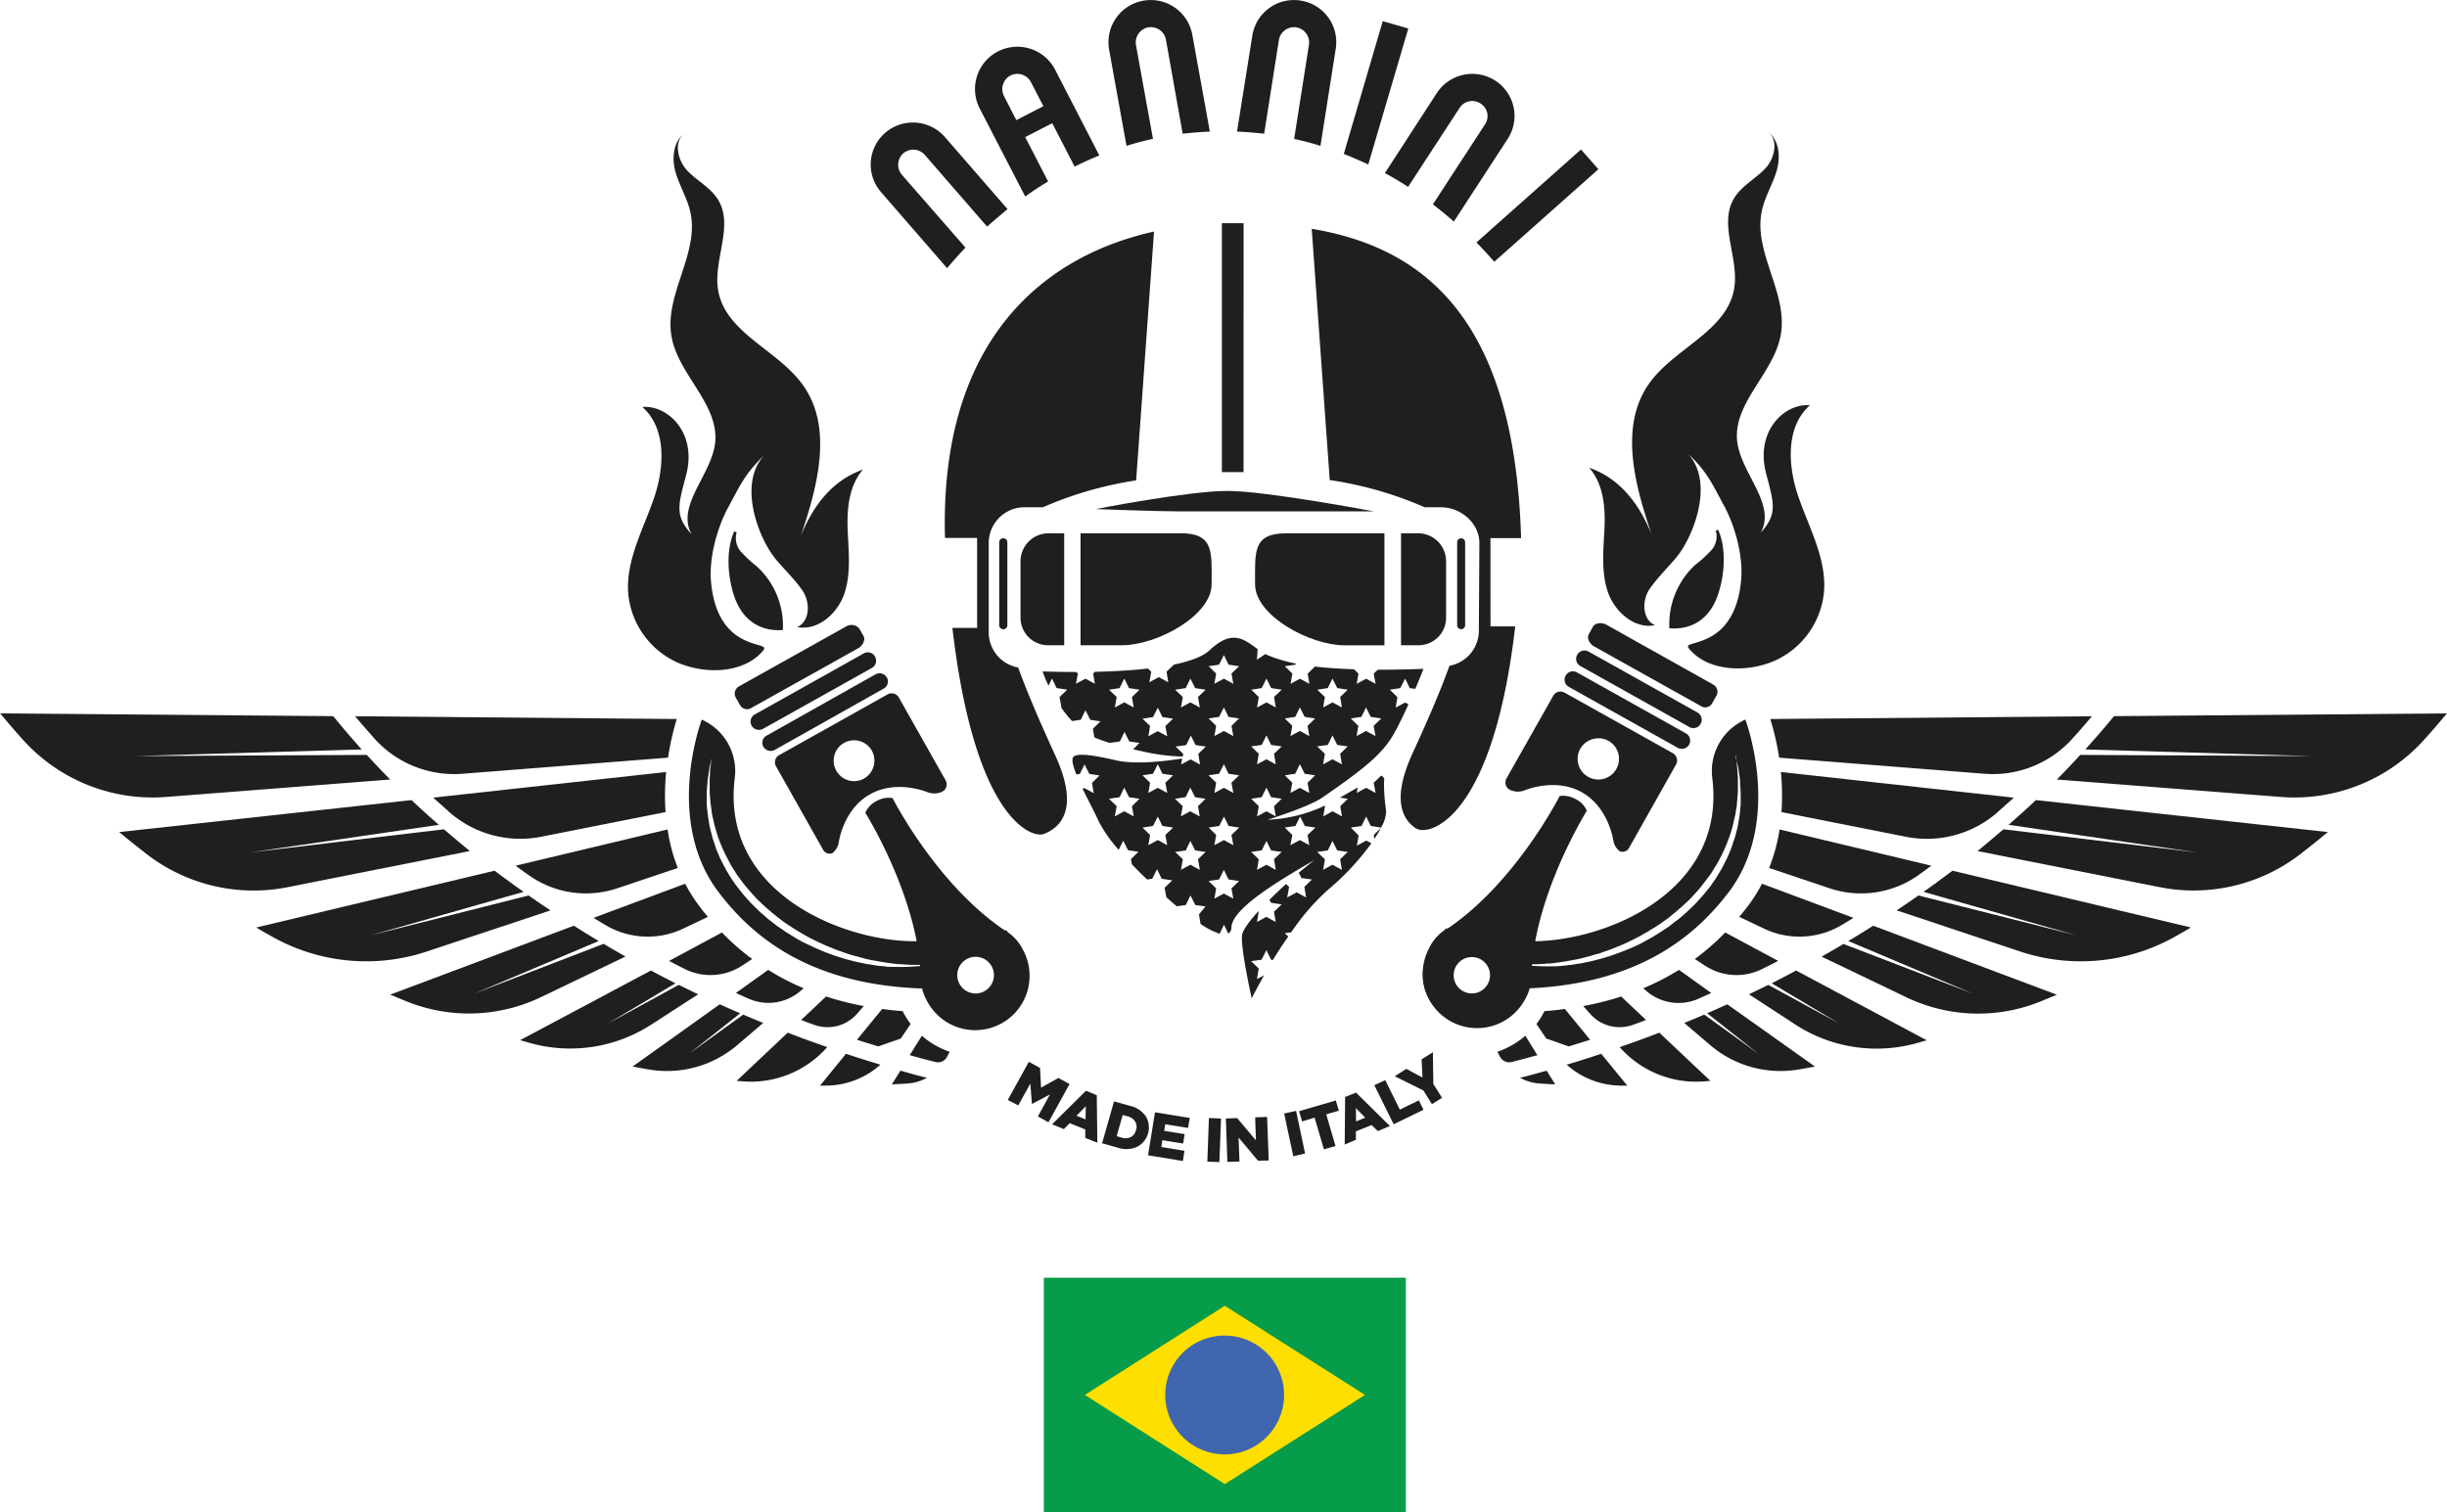
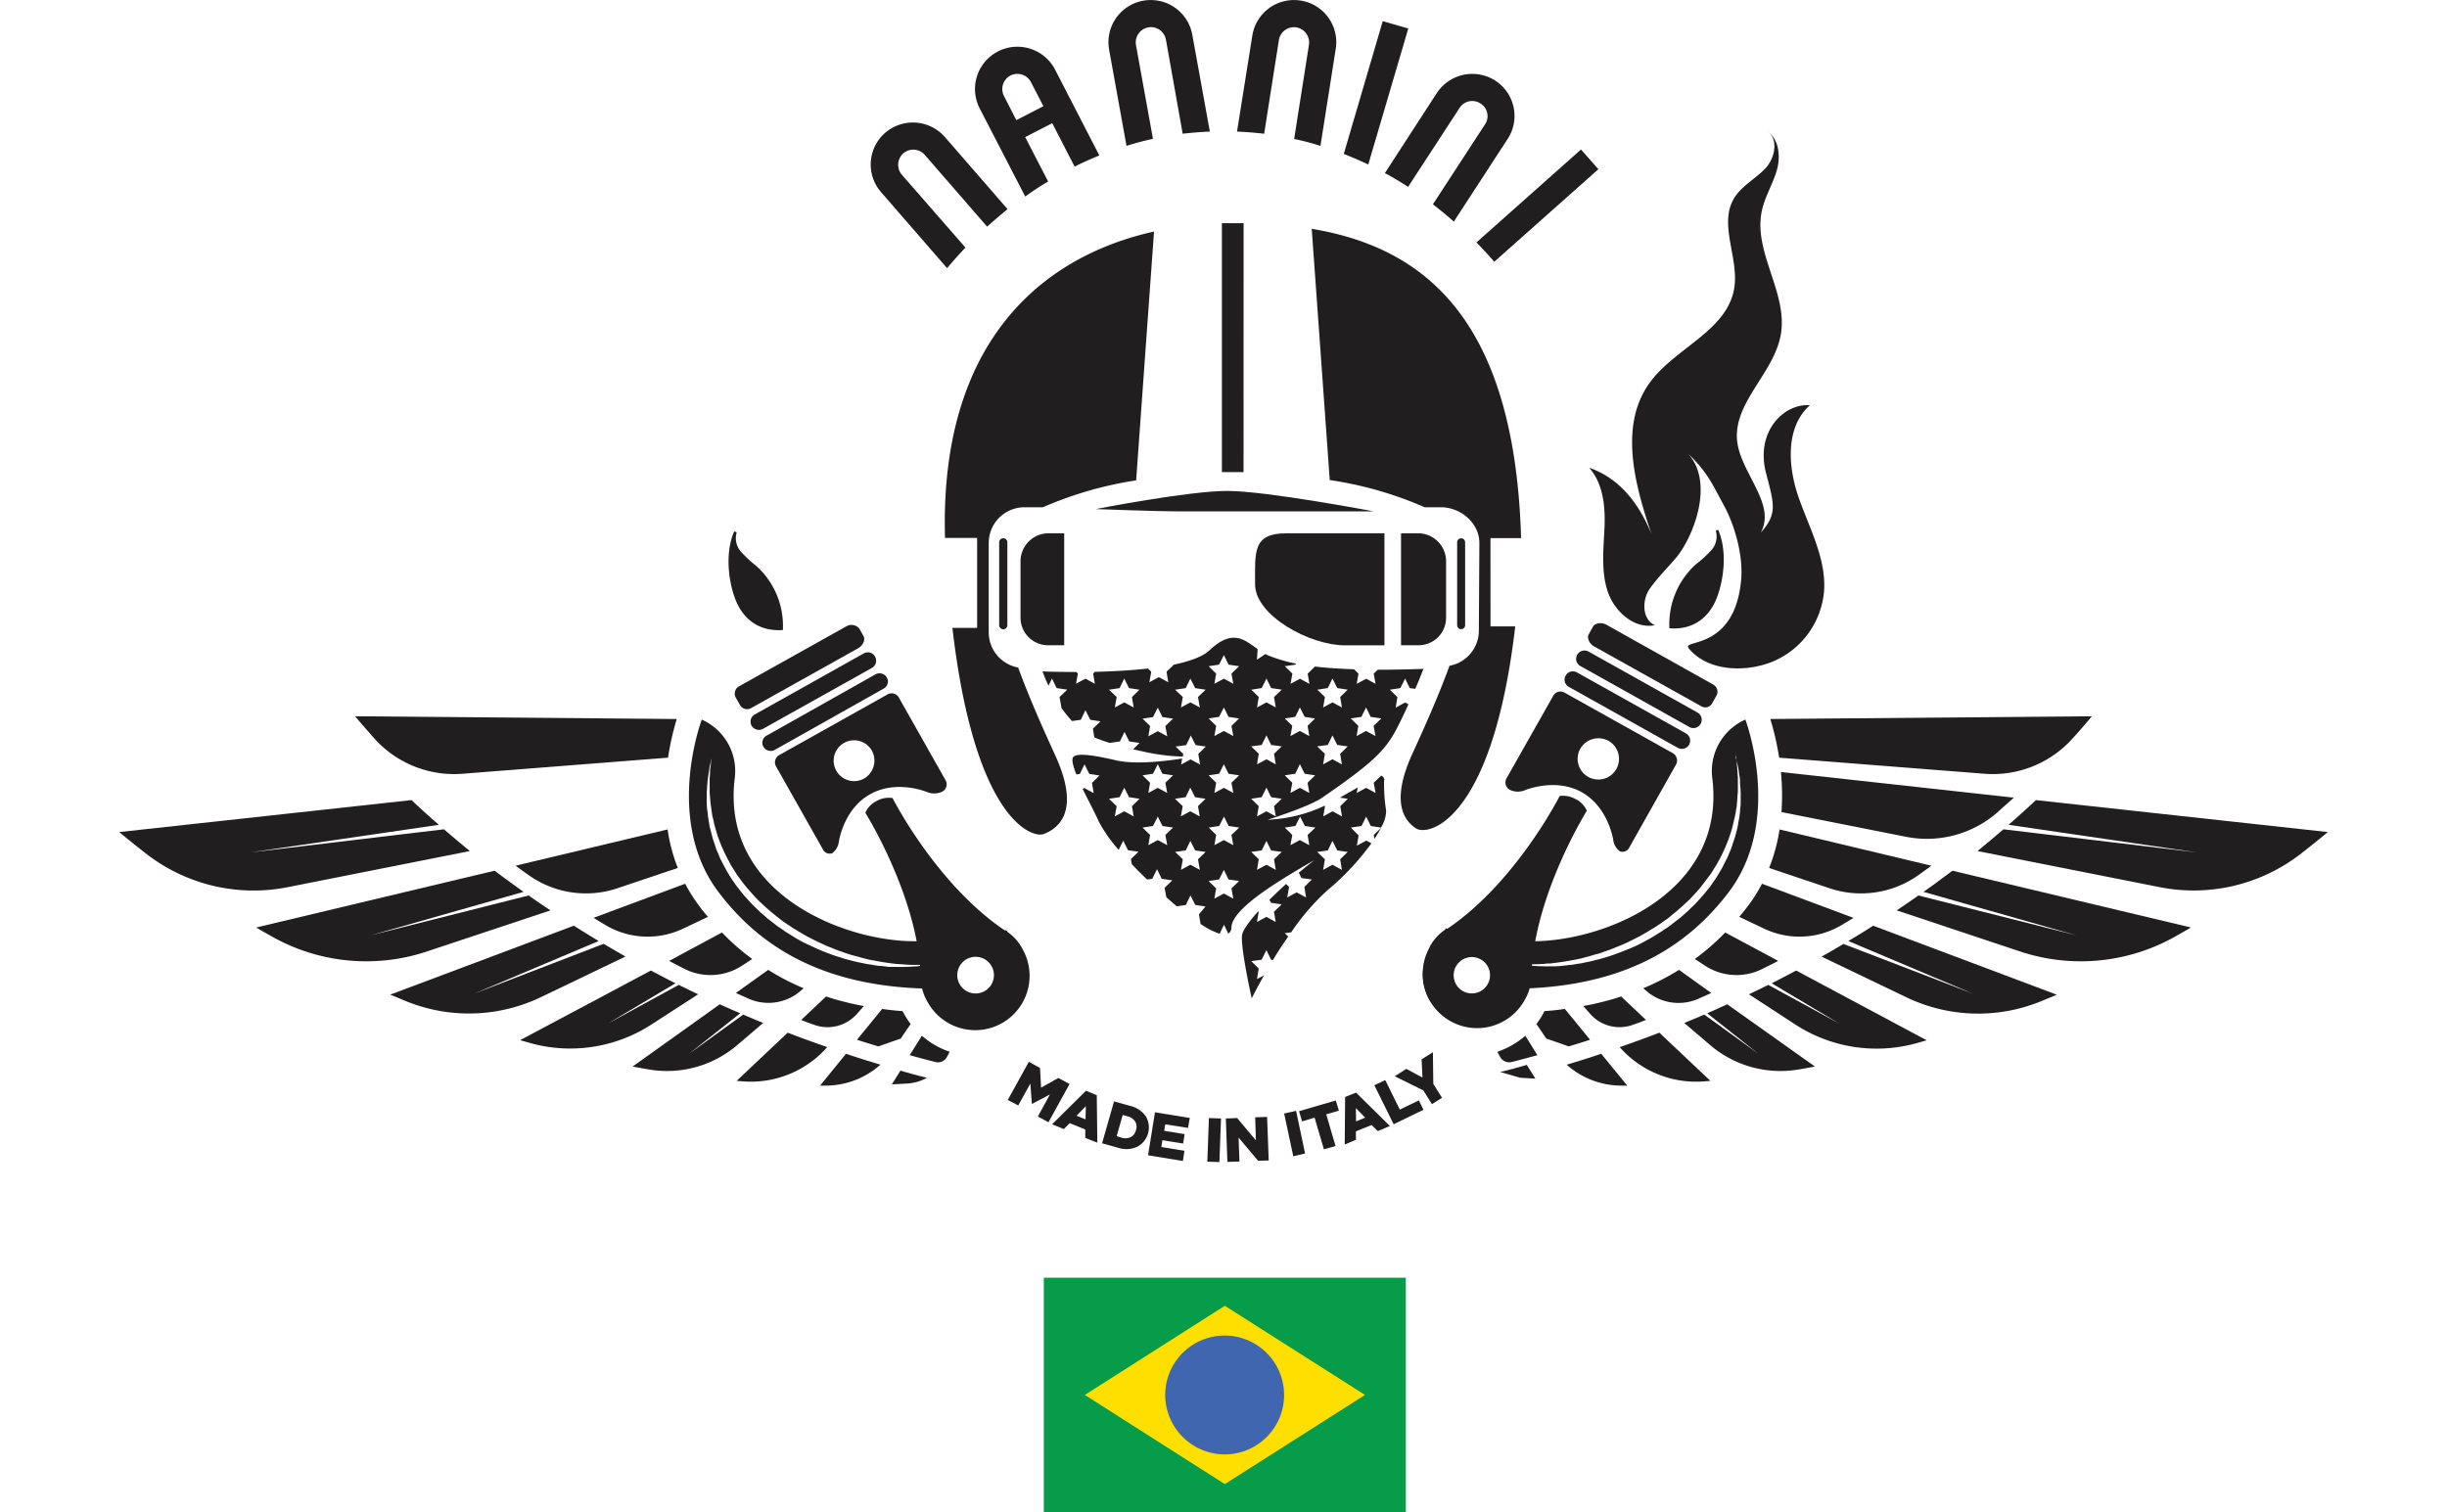
<svg xmlns="http://www.w3.org/2000/svg" id="ada41232-0d8e-4001-8c0b-77433882a920" data-name="Layer 1" viewBox="0 0 479.17 296.19">
  <defs>
    <style>.b44d2652-3863-42bf-aeec-17a50b9bc1e5,.b74daed4-5f4f-4fe7-830d-2c8529cdd6ea{fill:#211e1f;}.a42c42df-fcd7-4f63-87aa-fa16529878f9,.b44d2652-3863-42bf-aeec-17a50b9bc1e5,.e71d5c08-1dd5-4597-923d-1a4fbef3da97{fill-rule:evenodd;}.bf52c7d7-b26a-41bf-82ab-8310022e8379{fill:#079c49;}.e71d5c08-1dd5-4597-923d-1a4fbef3da97{fill:#fedf00;}.a42c42df-fcd7-4f63-87aa-fa16529878f9{fill:#4066b0;}</style>
  </defs>
  <title>Nannini_LogoDhell</title>
  <path class="b74daed4-5f4f-4fe7-830d-2c8529cdd6ea" d="M287.51,369.16c-.43.77.23,1.9,1,2.33l21,11.73a1.54,1.54,0,0,0,2.16-.54l.85-1.5a1.6,1.6,0,0,0-.62-2.18l-21-11.77c-.8-.42-2.14-.34-2.56.43Z" transform="translate(23.59 -244.92)" />
  <path class="b74daed4-5f4f-4fe7-830d-2c8529cdd6ea" d="M285.26,373.16a1.6,1.6,0,0,0,.63,2.21l21.32,11.93a1.61,1.61,0,0,0,2.22-.62h0a1.63,1.63,0,0,0-.62-2.21l-21.33-11.94a1.63,1.63,0,0,0-2.22.63Z" transform="translate(23.59 -244.92)" />
  <path class="b74daed4-5f4f-4fe7-830d-2c8529cdd6ea" d="M283,377.24a1.6,1.6,0,0,0,.62,2.21l21.33,11.93a1.64,1.64,0,0,0,2.22-.62h0a1.62,1.62,0,0,0-.63-2.21l-21.32-11.93a1.61,1.61,0,0,0-2.22.62Z" transform="translate(23.59 -244.92)" />
  <path class="b74daed4-5f4f-4fe7-830d-2c8529cdd6ea" d="M282.76,380.56a1.62,1.62,0,0,0-2.19.62l-9.17,16.21a1.63,1.63,0,0,0,.62,2.19,3.6,3.6,0,0,0,2.91.14s6-2.58,11.24.37,6.15,9.38,6.15,9.38a3.33,3.33,0,0,0,1.28,2.18,1.48,1.48,0,0,0,1.88-.79l9.14-16.22a1.66,1.66,0,0,0-.63-2.21Zm3.1,11h0a4.11,4.11,0,0,1,5.55-1.53,4.05,4.05,0,1,1-5.55,1.53Z" transform="translate(23.59 -244.92)" />
  <path class="b74daed4-5f4f-4fe7-830d-2c8529cdd6ea" d="M256.37,430.42a10.64,10.64,0,1,0,18.56,10.43,9.7,9.7,0,0,0,1.36-4.25v0c.15-15.77,10.85-32.89,10.85-32.89a4.43,4.43,0,0,0-2.16-2.26,4.94,4.94,0,0,0-3.16-.63S273.36,417.58,260,426.7l-.2.09c-.2.14,0-.37-.51.28l0,0a9.26,9.26,0,0,0-2.93,3.32Zm3.3,2h0a6.79,6.79,0,1,1,2.59,9.24,6.82,6.82,0,0,1-2.59-9.24Z" transform="translate(23.59 -244.92)" />
  <path class="b74daed4-5f4f-4fe7-830d-2c8529cdd6ea" d="M307.1,371.91c3.75,4.56,11.27,4.79,16.71,2.47a16.47,16.47,0,0,0,9.79-13.72c.43-6.38-2.9-12.33-5-18.37s-2.59-13.72,2.22-18c-4.92-.42-10.76,5-8.57,13.36,1.57,6,2.25,7.9-1.05,11.59,3.07-5.58-3.84-11.54-4.61-17.83-.89-7.63,7.26-13.41,8.54-21,1.42-8.16-5.5-16.18-3.7-24.26.59-2.75,2.16-5.22,2.93-7.94s.4-6.15-2-7.65c2.39,1.44,1.68,5.27-.23,7.31s-4.61,3.4-6.09,5.78c-3.22,5.16,1,11.88-.06,17.86-1.45,8.28-11.67,11.6-16.57,18.43-6,8.36-2.9,19.87.4,29.59-2.31-5.61-5.95-10.83-12.21-13,2.76,3.12,3.19,7.63,3,11.79s-.68,8.42.6,12.36,5.18,7.49,9.28,6.69c-2.56-1.13-2.59-5-.94-7.26s3.19-3.74,5-5.86c3.42-4,7.66-14.71,2.45-20.44,3.79,3.57,4.76,6,7.06,10.23,1.91,3.49,3.79,9.53,3.3,14.57-1.31,13.81-11.72,11.48-10.27,13.24Z" transform="translate(23.59 -244.92)" />
  <path class="b74daed4-5f4f-4fe7-830d-2c8529cdd6ea" d="M312.85,348.67c1.68,3.74,1.28,9-.09,12.89-1.68,4.77-5.26,6.75-9.45,6.41a15.8,15.8,0,0,1,5.15-12.5,23,23,0,0,0,3.05-2.78,4,4,0,0,0,.88-3.83Z" transform="translate(23.59 -244.92)" />
  <path class="b74daed4-5f4f-4fe7-830d-2c8529cdd6ea" d="M145.51,369.5c.43.79-.22,1.9-1,2.35l-21,11.74a1.58,1.58,0,0,1-2.17-.54l-.85-1.5a1.64,1.64,0,0,1,.63-2.21l21-11.74a2,2,0,0,1,2.56.43Z" transform="translate(23.59 -244.92)" />
  <path class="b74daed4-5f4f-4fe7-830d-2c8529cdd6ea" d="M147.76,373.53a1.61,1.61,0,0,1-.62,2.21l-21.33,11.93a1.67,1.67,0,0,1-2.22-.62h0a1.62,1.62,0,0,1,.63-2.21l21.32-11.94a1.62,1.62,0,0,1,2.22.6Z" transform="translate(23.59 -244.92)" />
  <path class="b74daed4-5f4f-4fe7-830d-2c8529cdd6ea" d="M150.07,377.61a1.57,1.57,0,0,1-.63,2.18l-21.32,12a1.66,1.66,0,0,1-2.22-.62v0a1.58,1.58,0,0,1,.63-2.18l21.32-12a1.65,1.65,0,0,1,2.22.62Z" transform="translate(23.59 -244.92)" />
  <path class="b74daed4-5f4f-4fe7-830d-2c8529cdd6ea" d="M129,392.8a1.62,1.62,0,0,0-.63,2.21l9.14,16.19a1.48,1.48,0,0,0,1.88.82,3.41,3.41,0,0,0,1.28-2.21s.86-6.41,6.15-9.35,11.25-.37,11.25-.37a3.67,3.67,0,0,0,2.9-.15,1.62,1.62,0,0,0,.6-2.21l-9.14-16.18a1.61,1.61,0,0,0-2.22-.63Zm16.57,4.62h0a4,4,0,1,1,1.56-5.5,4.06,4.06,0,0,1-1.56,5.5Z" transform="translate(23.59 -244.92)" />
  <path class="b74daed4-5f4f-4fe7-830d-2c8529cdd6ea" d="M173.73,427.44h0c-.48-.65-.34-.17-.51-.28s-.11-.06-.2-.12c-13.38-9.1-21.83-25.82-21.83-25.82a4.79,4.79,0,0,0-3.16.6,4.56,4.56,0,0,0-2.17,2.29S156.59,421.2,156.73,437h0a9.73,9.73,0,0,0,1.37,4.25,10.64,10.64,0,1,0,18.56-10.43,9.14,9.14,0,0,0-2.93-3.35Zm-3,14.54h0a6.77,6.77,0,1,1,2.6-9.21,6.78,6.78,0,0,1-2.6,9.21Z" transform="translate(23.59 -244.92)" />
-   <path class="b74daed4-5f4f-4fe7-830d-2c8529cdd6ea" d="M125.93,372.25c-3.76,4.59-11.28,4.79-16.71,2.49A16.43,16.43,0,0,1,99.42,361c-.42-6.38,2.91-12.34,5-18.37s2.59-13.72-2.22-18c4.93-.42,10.76,5,8.57,13.33-1.59,6-2.25,7.93,1.06,11.59-3.08-5.56,3.84-11.51,4.61-17.83.88-7.6-7.26-13.41-8.54-20.95-1.43-8.16,5.49-16.18,3.7-24.29-.6-2.75-2.17-5.22-2.93-7.94s-.4-6.12,2-7.62c-2.39,1.41-1.68,5.24.23,7.31s4.61,3.37,6.09,5.75c3.22,5.16-1,11.91.06,17.86,1.45,8.31,11.67,11.6,16.56,18.46,6,8.33,2.91,19.84-.39,29.59,2.3-5.64,5.95-10.83,12.18-13-2.73,3.12-3.16,7.62-3,11.76s.69,8.42-.6,12.39-5.18,7.48-9.28,6.69c2.57-1.13,2.59-5,.94-7.29s-3.19-3.71-5-5.83c-3.41-4-7.66-14.72-2.45-20.47-3.78,3.6-4.75,6-7.06,10.26-1.9,3.49-3.78,9.53-3.3,14.57,1.31,13.81,11.73,11.45,10.28,13.21Z" transform="translate(23.59 -244.92)" />
  <path class="b74daed4-5f4f-4fe7-830d-2c8529cdd6ea" d="M120.18,349c-1.68,3.75-1.28,9.05.08,12.9,1.68,4.74,5.27,6.72,9.45,6.41a15.77,15.77,0,0,0-5.15-12.5,23.6,23.6,0,0,1-3-2.78,4,4,0,0,1-.89-3.86Z" transform="translate(23.59 -244.92)" />
  <path class="b74daed4-5f4f-4fe7-830d-2c8529cdd6ea" d="M108.93,385.74a55.3,55.3,0,0,0-1.71,7.57L67,396.46a21,21,0,0,1-17.14-6.75q-2-2.25-3.93-4.51Z" transform="translate(23.59 -244.92)" />
-   <path class="b74daed4-5f4f-4fe7-830d-2c8529cdd6ea" d="M106.85,396.12a48.35,48.35,0,0,0-.11,7.85l-24.31,4.82a21.09,21.09,0,0,1-18-4.79c-1.08-1-2.14-1.9-3.19-2.86Z" transform="translate(23.59 -244.92)" />
  <path class="b74daed4-5f4f-4fe7-830d-2c8529cdd6ea" d="M77.42,414.46l29.72-7.09a33.34,33.34,0,0,0,2,7.54l-11.9,4a19.34,19.34,0,0,1-17.39-2.66c-.83-.57-1.63-1.17-2.45-1.76Z" transform="translate(23.59 -244.92)" />
  <path class="b74daed4-5f4f-4fe7-830d-2c8529cdd6ea" d="M110.58,418a30.91,30.91,0,0,0,2.85,4.48q.76,1.07,1.62,2l-4.84,2.3a16.18,16.18,0,0,1-15.28-.71c-.77-.46-1.51-.91-2.28-1.39Z" transform="translate(23.59 -244.92)" />
  <path class="b74daed4-5f4f-4fe7-830d-2c8529cdd6ea" d="M117.79,427.55a43.84,43.84,0,0,0,5.92,5.19l-2,1.31a11.3,11.3,0,0,1-11.27.62c-1-.51-2-1-3-1.56Z" transform="translate(23.59 -244.92)" />
  <path class="b74daed4-5f4f-4fe7-830d-2c8529cdd6ea" d="M126.84,434.87a46,46,0,0,0,6.94,3.6l-.65.56a9.62,9.62,0,0,1-10,1.54l-2.62-1.17Z" transform="translate(23.59 -244.92)" />
  <path class="b74daed4-5f4f-4fe7-830d-2c8529cdd6ea" d="M138.17,440.08c.54.17,1.11.37,1.71.54,1.82.51,3.73,1,5.69,1.33l-1.37,1.56a7.68,7.68,0,0,1-8.42,2.1c-.83-.28-1.65-.59-2.48-.93Z" transform="translate(23.59 -244.92)" />
  <path class="b74daed4-5f4f-4fe7-830d-2c8529cdd6ea" d="M149.16,442.52c1.34.2,2.67.34,4,.43a16.63,16.63,0,0,0,1.57,2.52l-1.94,2.86c-1.48.51-2.88,1-4.38,1.53-1.4-.42-2.79-.85-4.19-1.3Z" transform="translate(23.59 -244.92)" />
  <path class="b74daed4-5f4f-4fe7-830d-2c8529cdd6ea" d="M156.93,447.77a16.23,16.23,0,0,0,5.44,3.14l-.52,1v0a2,2,0,0,1-2.3,1c-1.68-.42-3.36-.88-5-1.33Z" transform="translate(23.59 -244.92)" />
  <path class="b74daed4-5f4f-4fe7-830d-2c8529cdd6ea" d="M138.4,450l-.06.06a19.91,19.91,0,0,1-16.68,6.63l-1-.08,10-9.44c2.57,1,5.16,1.93,7.75,2.83Z" transform="translate(23.59 -244.92)" />
  <path class="b74daed4-5f4f-4fe7-830d-2c8529cdd6ea" d="M148.82,453.43A16.09,16.09,0,0,1,138,457.54l-1,0,5.07-6.24c2.25.77,4.53,1.47,6.78,2.15Z" transform="translate(23.59 -244.92)" />
  <path class="b74daed4-5f4f-4fe7-830d-2c8529cdd6ea" d="M157.93,456a9,9,0,0,1-3.88,1.13l-3,.17,1.68-2.69c1.73.48,3.47,1,5.21,1.39Z" transform="translate(23.59 -244.92)" />
-   <path class="b74daed4-5f4f-4fe7-830d-2c8529cdd6ea" d="M41.66,385.18c1.8,2.21,3.65,4.36,5.58,6.52L2.86,393l45.38-.23c1.48,1.62,3,3.23,4.58,4.82L9,401A34.15,34.15,0,0,1-19,389.91c-1.57-1.73-3.08-3.51-4.56-5.27Z" transform="translate(23.59 -244.92)" />
  <path class="b74daed4-5f4f-4fe7-830d-2c8529cdd6ea" d="M57,401.62c1.74,1.64,3.5,3.26,5.35,4.84l-37,5.42,38-4.54c1.65,1.42,3.33,2.84,5.07,4.26l-35.7,7.08A34.27,34.27,0,0,1,5.2,412.25c-1.86-1.45-3.68-2.89-5.44-4.37Z" transform="translate(23.59 -244.92)" />
  <path class="b74daed4-5f4f-4fe7-830d-2c8529cdd6ea" d="M73.26,415.45c.77.57,1.54,1.16,2.34,1.73,1.11.82,2.22,1.62,3.33,2.41l-30,8.53,31-7.82c1.4,1,2.82,1.95,4.27,2.92L59.91,431.3a37.58,37.58,0,0,1-30.32-3c-1-.57-2.05-1.13-3-1.73Z" transform="translate(23.59 -244.92)" />
  <path class="b74daed4-5f4f-4fe7-830d-2c8529cdd6ea" d="M88.78,426.22q2.39,1.53,4.87,3L69.22,439.54l25.39-9.77c1.43.85,2.85,1.67,4.27,2.49l-16.65,8a32.6,32.6,0,0,1-26.11.82l-3.3-1.36Z" transform="translate(23.59 -244.92)" />
  <path class="b74daed4-5f4f-4fe7-830d-2c8529cdd6ea" d="M103.87,435c1.59.85,3.18,1.67,4.81,2.5l-13.27,7.9,13.92-7.59c1.25.62,2.51,1.24,3.79,1.84L104,445.55a29.19,29.19,0,0,1-23.63,3.69l-2.11-.6Z" transform="translate(23.59 -244.92)" />
  <path class="b74daed4-5f4f-4fe7-830d-2c8529cdd6ea" d="M117.36,441.61c1.31.6,2.62,1.19,4,1.76l-10,7.91,10.59-7.65c1.28.56,2.59,1.1,3.9,1.64l-5.12,4.37a21.18,21.18,0,0,1-17.31,4.73c-1-.17-2.11-.37-3.13-.57Z" transform="translate(23.59 -244.92)" />
  <path class="b74daed4-5f4f-4fe7-830d-2c8529cdd6ea" d="M117.16,419.7c7.09,9.33,18.73,18.4,41,18.85a9.59,9.59,0,1,0,12.41-11.65,9.68,9.68,0,0,0-9.28,1.65c-11.64,3.43-44.21-5.28-41-31.24a11,11,0,0,0-6.46-11.45h0s-7.46,19.7,3.33,33.84ZM164,434.92h0a3.59,3.59,0,1,1,2.45,4.43,3.59,3.59,0,0,1-2.45-4.43Zm-48.2-42.09h0s0,.28-.08.77c0,.25-.09.56-.11.9s-.12.8-.15,1.25,0,1-.08,1.56a1.72,1.72,0,0,0,0,.42v2.38c0,.35.06.69.08,1.05l.09,1.11c.06.37.11.76.17,1.16s.09.8.17,1.19.2.82.29,1.22c.14.85.45,1.67.68,2.55a31.67,31.67,0,0,0,2.28,5.19c.11.23.22.45.34.65a5,5,0,0,0,.4.65c.25.43.54.85.79,1.28.6.82,1.2,1.67,1.85,2.44s1.37,1.58,2.08,2.35c.37.37.77.74,1.14,1.08l.29.28.28.26.6.51.6.53c.2.17.42.32.62.49.4.34.83.65,1.26,1s.85.59,1.28.91l.31.19.34.23.66.43c.22.11.42.25.65.39s.46.26.66.4l1.33.76c.91.46,1.83.94,2.74,1.34.22.11.45.2.65.31l.34.14.34.14c.46.17.92.37,1.34.54s.91.31,1.34.48.88.31,1.34.46.85.25,1.28.36.85.23,1.25.34.83.23,1.25.32.8.17,1.2.22c1.57.32,3,.51,4.3.66.34,0,.65.05.94.05s.6.06.88.06a14.45,14.45,0,0,0,1.57.06h1.25c.34,0,.65,0,.91,0,.51,0,.77,0,.77,0l-.77.08a14.18,14.18,0,0,1-2.16.23,32.16,32.16,0,0,1-3.42.09c-.31,0-.65,0-1,0s-.72,0-1.09-.09l-1.11-.11c-.2,0-.4,0-.59-.06l-.6-.08c-.4-.09-.8-.14-1.23-.2s-.85-.17-1.28-.26c-.85-.14-1.73-.39-2.64-.62-.46-.11-.89-.26-1.34-.4s-.94-.28-1.4-.45c-.94-.34-1.88-.68-2.79-1.08s-1.88-.85-2.82-1.3-1.87-1-2.79-1.59l-.68-.42-.34-.2-.34-.26-1.34-.9c-.43-.34-.85-.68-1.28-1l-.66-.51-.59-.54-.63-.53-.31-.29-.29-.28c-.4-.37-.77-.77-1.17-1.13-.74-.83-1.48-1.59-2.13-2.44-.34-.43-.68-.85-1-1.28l-.91-1.3c-.28-.46-.54-.91-.82-1.36-.12-.23-.26-.43-.37-.68a6.58,6.58,0,0,1-.37-.68l-.35-.68-.34-.68c-.17-.46-.37-.91-.57-1.36s-.31-.94-.48-1.39c-.09-.23-.14-.46-.23-.68s-.14-.46-.2-.68c-.11-.46-.23-.88-.34-1.34a10.06,10.06,0,0,1-.28-1.3c-.06-.43-.15-.85-.2-1.28s-.09-.85-.15-1.24-.08-.8-.11-1.19v-1.14c0-.37,0-.73,0-1.08s.06-.68.06-1,.06-.65.08-.93a7.25,7.25,0,0,1,.09-.91c.08-.54.14-1.08.23-1.53a6.89,6.89,0,0,1,.22-1.22c.09-.37.15-.68.2-.9l.17-.77Z" transform="translate(23.59 -244.92)" />
  <path class="b74daed4-5f4f-4fe7-830d-2c8529cdd6ea" d="M323.07,385.74a53.24,53.24,0,0,1,1.73,7.57l40.2,3.15a20.94,20.94,0,0,0,17.11-6.75q2.06-2.25,3.93-4.51Z" transform="translate(23.59 -244.92)" />
  <path class="b74daed4-5f4f-4fe7-830d-2c8529cdd6ea" d="M325.15,396.12a48.35,48.35,0,0,1,.11,7.85l24.31,4.82a21,21,0,0,0,18-4.79c1.08-1,2.14-1.9,3.19-2.86Z" transform="translate(23.59 -244.92)" />
  <path class="b74daed4-5f4f-4fe7-830d-2c8529cdd6ea" d="M354.58,414.46l-29.69-7.09a35.09,35.09,0,0,1-2.05,7.54l11.9,4a19.4,19.4,0,0,0,17.42-2.66c.8-.57,1.62-1.17,2.42-1.76Z" transform="translate(23.59 -244.92)" />
  <path class="b74daed4-5f4f-4fe7-830d-2c8529cdd6ea" d="M321.44,418a30,30,0,0,1-2.84,4.48q-.81,1.07-1.62,2l4.84,2.3a16.12,16.12,0,0,0,15.25-.71c.77-.46,1.54-.91,2.28-1.39Z" transform="translate(23.59 -244.92)" />
  <path class="b74daed4-5f4f-4fe7-830d-2c8529cdd6ea" d="M314.24,427.55a46,46,0,0,1-5.95,5.19l2,1.31a11.26,11.26,0,0,0,11.25.62c1-.51,2.05-1,3.07-1.56Z" transform="translate(23.59 -244.92)" />
  <path class="b74daed4-5f4f-4fe7-830d-2c8529cdd6ea" d="M305.19,434.87a47.82,47.82,0,0,1-7,3.6l.65.56a9.62,9.62,0,0,0,10.05,1.54c.88-.4,1.76-.77,2.62-1.17Z" transform="translate(23.59 -244.92)" />
  <path class="b74daed4-5f4f-4fe7-830d-2c8529cdd6ea" d="M293.86,440.08l-1.71.54c-1.85.51-3.73,1-5.72,1.33l1.39,1.56a7.64,7.64,0,0,0,8.4,2.1c.83-.28,1.65-.59,2.51-.93Z" transform="translate(23.59 -244.92)" />
  <path class="b74daed4-5f4f-4fe7-830d-2c8529cdd6ea" d="M282.84,442.52c-1.31.2-2.67.34-4,.43a14.55,14.55,0,0,1-1.57,2.52l1.94,2.86c1.51.51,2.9,1,4.38,1.53,1.4-.42,2.79-.85,4.19-1.3Z" transform="translate(23.59 -244.92)" />
  <path class="b74daed4-5f4f-4fe7-830d-2c8529cdd6ea" d="M275.1,447.77a16.37,16.37,0,0,1-5.47,3.14l.52,1,0,0a2.06,2.06,0,0,0,2.31,1c1.65-.42,3.33-.88,5-1.33Z" transform="translate(23.59 -244.92)" />
  <path class="b74daed4-5f4f-4fe7-830d-2c8529cdd6ea" d="M293.63,450l0,.06a19.93,19.93,0,0,0,16.71,6.63l1-.08-10-9.44c-2.57,1-5.16,1.93-7.75,2.83Z" transform="translate(23.59 -244.92)" />
  <path class="b74daed4-5f4f-4fe7-830d-2c8529cdd6ea" d="M283.18,453.43a16.11,16.11,0,0,0,10.88,4.11l1,0-5.1-6.24c-2.25.77-4.53,1.47-6.78,2.15Z" transform="translate(23.59 -244.92)" />
-   <path class="b74daed4-5f4f-4fe7-830d-2c8529cdd6ea" d="M274.07,456a9.14,9.14,0,0,0,3.88,1.13l3,.17-1.68-2.69c-1.73.48-3.47,1-5.21,1.39Z" transform="translate(23.59 -244.92)" />
-   <path class="b74daed4-5f4f-4fe7-830d-2c8529cdd6ea" d="M390.37,385.18c-1.8,2.21-3.68,4.36-5.61,6.52l44.38,1.3-45.38-.23c-1.48,1.62-3,3.23-4.58,4.82L423,401A34.15,34.15,0,0,0,451,389.91c1.57-1.73,3.1-3.51,4.56-5.27Z" transform="translate(23.59 -244.92)" />
+   <path class="b74daed4-5f4f-4fe7-830d-2c8529cdd6ea" d="M274.07,456l3,.17-1.68-2.69c-1.73.48-3.47,1-5.21,1.39Z" transform="translate(23.59 -244.92)" />
  <path class="b74daed4-5f4f-4fe7-830d-2c8529cdd6ea" d="M375.08,401.62c-1.74,1.64-3.53,3.26-5.35,4.84l37,5.42-38-4.54c-1.68,1.42-3.36,2.84-5.07,4.26l35.7,7.08a34.23,34.23,0,0,0,27.44-6.43c1.86-1.45,3.68-2.89,5.44-4.37Z" transform="translate(23.59 -244.92)" />
  <path class="b74daed4-5f4f-4fe7-830d-2c8529cdd6ea" d="M358.74,415.45c-.77.57-1.54,1.16-2.34,1.73-1.08.82-2.19,1.62-3.33,2.41l30,8.53-31-7.82c-1.4,1-2.82,1.95-4.25,2.92l24.26,8.08a37.66,37.66,0,0,0,30.35-3c1-.57,2-1.13,3-1.73Z" transform="translate(23.59 -244.92)" />
  <path class="b74daed4-5f4f-4fe7-830d-2c8529cdd6ea" d="M343.22,426.22q-2.39,1.53-4.87,3l24.46,10.34-25.42-9.77c-1.4.85-2.85,1.67-4.27,2.49l16.68,8a32.52,32.52,0,0,0,26.08.82l3.3-1.36Z" transform="translate(23.59 -244.92)" />
  <path class="b74daed4-5f4f-4fe7-830d-2c8529cdd6ea" d="M328.13,435c-1.59.85-3.18,1.67-4.78,2.5l13.24,7.9-13.92-7.59c-1.25.62-2.51,1.24-3.79,1.84l9.08,5.92a29.19,29.19,0,0,0,23.63,3.69l2.11-.6Z" transform="translate(23.59 -244.92)" />
  <path class="b74daed4-5f4f-4fe7-830d-2c8529cdd6ea" d="M314.64,441.61c-1.31.6-2.62,1.19-3.93,1.76l10,7.91-10.57-7.65c-1.3.56-2.61,1.1-3.92,1.64l5.12,4.37a21.18,21.18,0,0,0,17.31,4.73c1.05-.17,2.11-.37,3.16-.57Z" transform="translate(23.59 -244.92)" />
  <path class="b74daed4-5f4f-4fe7-830d-2c8529cdd6ea" d="M318.17,385.86h0a11,11,0,0,0-6.46,11.45c3.22,26-29.35,34.67-41,31.24a9.57,9.57,0,1,0-3.42,16.55,9.49,9.49,0,0,0,6.55-6.55c22.29-.45,33.93-9.52,41.05-18.85,10.76-14.14,3.3-33.84,3.3-33.84Zm-52.58,53.49h0a3.56,3.56,0,1,1,2.45-4.43,3.56,3.56,0,0,1-2.45,4.43Zm50.82-45.75h0c0,.22.11.53.2.9a10.78,10.78,0,0,1,.25,1.22c.06.45.14,1,.23,1.53a2.77,2.77,0,0,0,.06.46,3.62,3.62,0,0,0,0,.45c0,.28,0,.62.06.93s0,.68.06,1v1.08c0,.37,0,.74,0,1.14s-.09.79-.11,1.19-.06.82-.12,1.24-.14.85-.23,1.28a9.93,9.93,0,0,1-.25,1.3c-.12.46-.23.88-.34,1.34-.06.22-.15.45-.23.68a6.81,6.81,0,0,1-.23.68,13.49,13.49,0,0,1-.48,1.39c-.2.45-.37.9-.57,1.36-.09.22-.23.45-.34.68l-.35.68-.34.68a4.66,4.66,0,0,1-.4.68c-.25.45-.54.9-.82,1.36s-.6.85-.88,1.3-.66.85-1,1.28c-.65.85-1.39,1.61-2.13,2.44-.37.36-.77.76-1.17,1.13l-.29.28-.31.29-.6.53-.62.54c-.2.17-.43.34-.66.51-.43.32-.85.66-1.28,1s-.88.62-1.34.9l-.34.26-.34.2-.68.42c-.89.6-1.85,1.08-2.77,1.59s-1.87.91-2.81,1.3-1.88.74-2.82,1.08c-.46.17-.91.31-1.37.45s-.91.29-1.37.4c-.91.23-1.79.48-2.64.62-.43.09-.86.2-1.28.26s-.83.11-1.23.2l-.6.08c-.19,0-.39,0-.57.06l-1.13.11c-.37.06-.74.06-1.09.09l-1,0a32.41,32.41,0,0,1-3.42-.09,14.18,14.18,0,0,1-2.16-.23l-.77-.08s.26,0,.77,0c.26,0,.57,0,.94,0h1.25a14.19,14.19,0,0,0,1.54-.06c.28,0,.57,0,.88-.06s.63,0,.94-.05c1.28-.15,2.76-.34,4.33-.66.37-.05.77-.14,1.19-.22s.8-.2,1.23-.32.82-.19,1.25-.34.85-.25,1.31-.36.85-.32,1.31-.46.88-.31,1.34-.48.88-.37,1.34-.54l.34-.14.34-.14.68-.31c.91-.4,1.8-.88,2.71-1.34l1.33-.76c.23-.14.46-.26.66-.4s.45-.28.65-.39l.69-.43.31-.23.34-.19c.43-.32.86-.63,1.28-.91s.83-.65,1.23-1c.22-.17.42-.32.62-.49l.6-.53.6-.51.28-.26.29-.28c.4-.34.77-.71,1.14-1.08.71-.77,1.45-1.53,2.08-2.35s1.25-1.62,1.85-2.44c.28-.43.54-.85.79-1.28a5,5,0,0,0,.4-.65c.12-.2.23-.42.37-.65a31.47,31.47,0,0,0,2.25-5.19,21.47,21.47,0,0,0,.68-2.55c.12-.4.2-.82.29-1.22s.11-.79.2-1.19.11-.79.14-1.16l.09-1.11c0-.36.05-.7.08-1.05v-1c0-.34,0-.65,0-1v-.43a2.28,2.28,0,0,1,0-.42c-.06-.57-.08-1.08-.11-1.56s-.09-.88-.12-1.25-.08-.65-.14-.9c-.06-.49-.08-.77-.08-.77l.17.77Z" transform="translate(23.59 -244.92)" />
  <path class="b74daed4-5f4f-4fe7-830d-2c8529cdd6ea" d="M190.89,344.64s18.19-3.57,25.85-3.57,28.67,4,28.67,4H226.7c-5.09,0-15.8,0-19.81,0s-16-.45-16-.45Z" transform="translate(23.59 -244.92)" />
  <path class="b74daed4-5f4f-4fe7-830d-2c8529cdd6ea" d="M175.77,375.65a7,7,0,0,1-5.75-6.86V351.27a7,7,0,0,1,7-7h3.61A73,73,0,0,1,198.89,339l3.5-48.73c-22.69,5.05-42,22.34-40.93,60h6.29v17.63h-4.84c4.41,37.87,15.71,41.19,17.88,40.37,3.47-1.34,7-5.08,2.24-15.45-2.7-5.9-5.26-11.71-7.26-17.21Z" transform="translate(23.59 -244.92)" />
  <path class="b74daed4-5f4f-4fe7-830d-2c8529cdd6ea" d="M219.93,288.63c-.66,0-1.34,0-2,0s-1.48,0-2.25,0v48.75c.77,0,1.53,0,2.3,0s1.28,0,1.94,0Z" transform="translate(23.59 -244.92)" />
  <path class="b74daed4-5f4f-4fe7-830d-2c8529cdd6ea" d="M268.27,350.31h6c-1.26-42.89-18.93-56.89-41-60.58l3.53,49.21a72.39,72.39,0,0,1,18.59,5.33h3.19c3.9,0,7.52,3.12,7.52,7L266,368.42a7,7,0,0,1-5.75,6.89c-2,5.5-4.55,11.31-7.26,17.21-4,8.76-2.11,12.78.66,14.62,2.56,1.71,15.08-1.67,19.47-39.54h-4.84Z" transform="translate(23.59 -244.92)" />
  <path class="b74daed4-5f4f-4fe7-830d-2c8529cdd6ea" d="M173.67,367.37a.8.8,0,0,1-.8.8.82.82,0,0,1-.8-.8V351.13a.79.79,0,0,1,.8-.79.78.78,0,0,1,.8.79Z" transform="translate(23.59 -244.92)" />
  <path class="b74daed4-5f4f-4fe7-830d-2c8529cdd6ea" d="M263.31,367.37a.78.78,0,1,1-1.56,0V351.13a.78.78,0,1,1,1.56,0Z" transform="translate(23.59 -244.92)" />
  <path class="b74daed4-5f4f-4fe7-830d-2c8529cdd6ea" d="M184.8,349.37h-3a5.48,5.48,0,0,0-5.55,5.48v11.08a5.39,5.39,0,0,0,5.55,5.36h3Z" transform="translate(23.59 -244.92)" />
-   <path class="b74daed4-5f4f-4fe7-830d-2c8529cdd6ea" d="M207.57,349.37H188v21.92h8.08c7,0,17.59-5.87,17.59-11.94,0-6.35.52-10-6.12-10Z" transform="translate(23.59 -244.92)" />
  <path class="b74daed4-5f4f-4fe7-830d-2c8529cdd6ea" d="M247.51,349.37H228.3c-6.63,0-6.12,3.63-6.12,10,0,6.07,10.64,11.94,17.59,11.94h7.74Z" transform="translate(23.59 -244.92)" />
  <path class="b74daed4-5f4f-4fe7-830d-2c8529cdd6ea" d="M254.06,349.37h-3.3v21.92h3.3a5.38,5.38,0,0,0,5.52-5.36V354.85a5.47,5.47,0,0,0-5.52-5.48Z" transform="translate(23.59 -244.92)" />
  <path class="b74daed4-5f4f-4fe7-830d-2c8529cdd6ea" d="M245.41,408.45l.14.76c.51-.76.94-1.47,1.31-2.15Z" transform="translate(23.59 -244.92)" />
  <path class="b74daed4-5f4f-4fe7-830d-2c8529cdd6ea" d="M247.51,397.71a1,1,0,0,0-.65-.88l-1.45,1.39.37,2-1.85-1-1.85,1,.2-1.08c-1.11.65-2.28,1.3-3.48,2l1.54.22-1.48,1.45.34,2-1.85-1-1.82,1,.34-2-.08-.09a28.74,28.74,0,0,1-11.16,2.75s8-2.49,10.67-4.31c9.71-6.69,12.36-9.18,14.63-13.57.83-1.59,1.6-3.21,2.28-4.74l-.65-.34-1.85,1,.34-2.05L248.57,380l2.05-.31.94-1.87.91,1.87,1.08.14c1-2.3,1.59-3.91,1.59-3.91-3.33.11-6.29.17-8.94.17l-.79.76.37,2-1.85-1-1.85,1,.34-2-.86-.85c-3-.11-5.58-.28-7.65-.54l-1.43,1.39.34,2-1.85-1-1.85,1,.37-2L228,375.4l2.08-.31.09-.2a30.86,30.86,0,0,1-5.24-1.53c-.26-.09-.48-.23-.74-.34l-1.65,1.1.14-2.07c-2.62-1.87-4.92-4-9.39.2-1.34,1.28-3.9,2.18-7,2.84l-1.45,1.38.34,2.07-1.85-1-1.85,1,.37-2.07-.65-.62c-3.45.4-7.12.57-10.39.65l-.34.34.34,2-1.85-1-1.85,1,.37-2-.32-.31c-3.9,0-6.6-.11-6.6-.11a25.41,25.41,0,0,0,1.17,2.78l.68-1.39.91,1.87,2.08.31-1.51,1.44.37,2.05-.06,0a23.74,23.74,0,0,0,2.14,2.66l1.71-.25.91-1.87.94,1.87,2,.31-1.48,1.44.28,1.7c.88.37,1.91.74,3,1.08l2-.28.91-1.87.94,1.87,2,.28-1.25,1.25,2.42.54a38.42,38.42,0,0,0,7.31.88l.09-.51-1.51-1.45,2.08-.28.91-1.87.94,1.87,2,.28-1.48,1.45.34,2.07-1.85-1-1.85,1,.2-1.17c-3.45.54-9.25,1.22-13,.34-5.55-1.3-7.6-1.27-8.26-.7-.48.42-.14,1.75.54,3.48l.69-.11.91-1.87.94,1.87,2,.31-1.48,1.45.34,2-1.85-1-.32.17c1.14,2.33,2.45,4.77,3.14,6.35a27.57,27.57,0,0,0,3.92,5.59l.89-1.79.94,1.87,2.05.29-1.48,1.44.17,1c.94,1,1.93,2,3,3l1-.14.94-1.87.91,1.87,2.08.31-1.51,1.45.34,1.84c.69.63,1.37,1.22,2.05,1.79l1.77-.26.91-1.87.94,1.87,2,.29L211.19,424l.31,1.87a15,15,0,0,0,3.73,1.93l.86-1.76.85,1.73a1.38,1.38,0,0,0,.6-1.22c.17-3.57,8.37-8.64,16.2-13.15-1,.79-2,1.62-3,2.44l.52,1.05,2.05.28-1.48,1.45.34,2.07-1.85-1-1.85,1,.37-2.07-.6-.57c-1.14,1.05-2.25,2.1-3.25,3.09l.32.59,2.08.32-1.51,1.44.34,2-1.82-1-1.85,1,.34-2-.09-.08c-1.82,2-3,3.68-3.16,4.59-.37,2.41,1.88,12.44,1.88,12.44s.91-1.84,2.42-4.5l-1.39.73.34-2.07-1.48-1.44,2.05-.28.94-1.88.91,1.88.37.05c.88-1.47,1.88-3,3-4.59l-.69-.65,1.26-.17a45.32,45.32,0,0,1,7.14-8.28,50.34,50.34,0,0,0,8.57-9.16l-1-.53-1.85,1,.34-2L240.94,407l2.08-.31.91-1.84.91,1.84,2,.31a6.43,6.43,0,0,0,1-3.31,34,34,0,0,1-.4-6Zm-49.1-14.23h0l-1.85-1-1.85,1,.37-2.05L193.57,380l2.08-.31.91-1.87.94,1.87,2.05.31-1.48,1.44Zm6.57,5.64h0l-1.85-1-1.85,1,.34-2-1.48-1.45,2.05-.31.94-1.84.91,1.84,2.08.31-1.51,1.45Zm6.38-5.64h0l-1.85-1-1.85,1,.37-2.05L206.52,380l2.08-.31.91-1.87.94,1.87,2.05.31L211,381.43Zm-13.29,19.33h0l.34,2-1.85-1-1.85,1,.37-2-1.51-1.45,2.08-.31.91-1.87.94,1.87,2.05.31Zm6.54,5.64h0l.37,2-1.85-1-1.85,1,.34-2L200.14,407l2.05-.31.94-1.84.91,1.84,2.08.31Zm0-10.23h0l.37,2-1.85-1-1.85,1,.34-2-1.48-1.45,2.05-.31.94-1.87.91,1.87,2.08.31Zm6.75,17.06h0l-1.85-1-1.85,1,.37-2.07-1.51-1.44,2.08-.29.91-1.87.94,1.87,2.05.29L211,413.21ZM211,402.81h0l.34,2-1.85-1-1.85,1,.37-2-1.51-1.45,2.08-.31.91-1.87.94,1.87,2.05.31Zm6.92,18.11h0l-1.85-1-1.86,1,.35-2-1.48-1.45,2.05-.31.94-1.87.91,1.87,2.07.31-1.5,1.45Zm-.37-12.47h0l.37,2-1.85-1-1.86,1,.35-2L213.1,407l2.05-.31.94-1.84.91,1.84,2.07.31Zm0-10.23h0l.37,2-1.85-1-1.86,1,.35-2-1.48-1.45,2.05-.31.94-1.87.91,1.87,2.07.31Zm0-11.14h0l.37,2-1.85-1-1.86,1,.35-2-1.48-1.45,2.05-.31.94-1.84.91,1.84,2.07.31Zm0-10.24h0l.37,2-1.85-1-1.86,1,.35-2-1.48-1.44,2.05-.31.94-1.88.91,1.88,2.07.31ZM243,385.32h0l.91-1.84.91,1.84,2.08.31-1.51,1.45.37,2-1.85-1-1.85,1,.34-2-1.48-1.45Zm-6.58-5.64h0l.91-1.87.94,1.87,2.05.31-1.48,1.44.34,2.05-1.85-1-1.82,1,.34-2.05L234.36,380Zm0,11.14h0l.91-1.87.94,1.87,2.05.28-1.48,1.45.34,2.07-1.85-1-1.82,1,.34-2.07-1.51-1.45Zm-6.38-5.5h0l.91-1.84.94,1.84,2.05.31-1.48,1.45.34,2-1.85-1-1.85,1,.37-2L228,385.63Zm0,11.14h0l.91-1.87.94,1.87,2.05.31-1.48,1.45.34,2-1.85-1-1.85,1,.37-2L228,396.77Zm-6.57-16.78h0l.94-1.87.91,1.87,2.08.31-1.51,1.44.34,2.05-1.82-1-1.85,1,.34-2.05L221.44,380Zm0,11.14h0l.94-1.87.91,1.87,2.08.28-1.51,1.45.34,2.07-1.82-1-1.85,1,.34-2.07-1.48-1.45Zm0,10.23h0l.94-1.87.91,1.87,2.08.31-1.51,1.45.34,2-1.82-1-1.85,1,.34-2-1.48-1.45Zm2.76,14.23h0l-1.82-1-1.85,1,.34-2.07-1.48-1.44,2.05-.29.94-1.87.91,1.87,2.08.29-1.51,1.44Zm6.23-6.83h0l.34,2-1.85-1-1.85,1,.37-2L228,407l2.08-.31.91-1.84.94,1.84L234,407Zm6.38,4.76h0l.34,2.07-1.85-1-1.82,1,.34-2.07-1.51-1.44,2.08-.29.91-1.87.94,1.87,2.05.29Z" transform="translate(23.59 -244.92)" />
  <path class="b44d2652-3863-42bf-aeec-17a50b9bc1e5" d="M175.43,268.45,173,263.71a3,3,0,0,1,1.28-4h0a3,3,0,0,1,4,1.28l2.45,4.73Zm-9.93,25L153,279.13a3,3,0,0,1,.31-4.19h0a3,3,0,0,1,4.19.31l12.21,14.06c1.31-1.19,2.68-2.33,4-3.43l-12.27-14.12a8.32,8.32,0,0,0-11.67-.85h0a8.23,8.23,0,0,0-.85,11.62l12.95,14.91c1.14-1.36,2.33-2.69,3.56-4Zm78.85-16.33,7.83-26.62-5-1.44-7.63,26c1.62.65,3.22,1.33,4.78,2.07ZM269,296.2l20.41-18.14L286,274.2l-20.47,18.2q1.78,1.83,3.5,3.8Zm-16.85-14.69,10.07-15.45a2.94,2.94,0,0,1,4.1-.87h0a2.9,2.9,0,0,1,.89,4.08L257,284.94c1.4,1.08,2.76,2.19,4.1,3.38l10.56-16.22a8.23,8.23,0,0,0-2.45-11.39h0a8.31,8.31,0,0,0-11.44,2.43L247.6,278.82c1.54.82,3.05,1.73,4.53,2.69Zm-28.19-10.4,2.88-18.34a3,3,0,0,1,3.41-2.49h0a3,3,0,0,1,2.48,3.4l-2.9,18.45c1.73.37,3.47.82,5.15,1.36l3-19.05a8.24,8.24,0,0,0-6.89-9.41h0a8.26,8.26,0,0,0-9.45,6.86l-3,18.8c1.79.08,3.56.22,5.29.42Zm-21.78,1-3.33-18.4a3,3,0,0,1,2.42-3.43h0a3,3,0,0,1,3.45,2.39L208,271.11c1.76-.2,3.53-.34,5.32-.42l-3.44-19a8.27,8.27,0,0,0-9.6-6.63h0a8.26,8.26,0,0,0-6.69,9.55L197,273.49a52.84,52.84,0,0,1,5.12-1.36Zm-20.55,8.31-4.47-8.65,5.3-2.72,4.38,8.5c1.59-.79,3.22-1.53,4.84-2.18L183,258.52A8.32,8.32,0,0,0,171.82,255h0a8.28,8.28,0,0,0-3.59,11.11l8.94,17.3q2.18-1.58,4.44-2.92Z" transform="translate(23.59 -244.92)" />
  <path class="b74daed4-5f4f-4fe7-830d-2c8529cdd6ea" d="M173.75,460.35l4.13-7.48,2.19,1.22.2,3.85,3.39-1.9,2.19,1.19-4.13,7.49-2.07-1.14,2.36-4.31-3.53,1.87h0l-.31-4-2.37,4.28Zm8.69,4.76,6.63-6.57,2.11.88.11,9.29-2.36-.93v-1.65l-3.05-1.24-1.14,1.16Zm4.78-1.67,1.76.71.06-2.58Zm5,5.39,2.34-8.2,3.16.88a5.08,5.08,0,0,1,3.1,2.1,4.28,4.28,0,0,1-1.71,5.9,5.13,5.13,0,0,1-3.76.2Zm2.85-1.39.94.28a2.42,2.42,0,0,0,1.79-.08,2,2,0,0,0,1.05-1.39,1.92,1.92,0,0,0-.17-1.7,2.41,2.41,0,0,0-1.48-1l-.94-.26Zm6.15,3.74,1.36-8.42,6.81,1.11-.34,1.95-4.47-.71-.2,1.28,4,.65-.29,1.84-4.07-.65-.2,1.33,4.53.74-.31,2Zm11.61,1.25.31-8.54,2.37.09-.32,8.53Zm3.93.05-.31-8.5,2.22-.09,3.67,4.37-.14-4.51,2.33-.08.32,8.53-2.08.06-3.82-4.54.17,4.68Zm12.9-1.1L227.87,463l2.34-.51,1.76,8.34Zm6-1.36-1.83-6.21-2.44.74-.6-2,7.2-2.1.6,2-2.48.71,1.82,6.21Zm4.07-.94.08-9.32,2.14-.85,6.63,6.54-2.36,1L245,465.26l-3.08,1.24,0,1.65Zm2.22-4.53,1.79-.74-1.82-1.87Zm7.37.56-3.79-7.65,2.14-1,2.85,5.78,3.73-1.81.91,1.84Zm7.49-3.94-1.68-2.69-5.61-2.78,2.28-1.44,3.16,1.7-.17-3.57L257,451l.08,6.2,1.71,2.73Z" transform="translate(23.59 -244.92)" />
  <rect class="bf52c7d7-b26a-41bf-82ab-8310022e8379" x="204.4" y="250.24" width="70.89" height="45.95" />
  <polygon class="e71d5c08-1dd5-4597-923d-1a4fbef3da97" points="239.84 290.66 212.43 273.2 239.84 255.74 267.29 273.2 239.84 290.66" />
  <path class="a42c42df-fcd7-4f63-87aa-fa16529878f9" d="M216.26,529.77a11.64,11.64,0,1,0-11.68-11.65,11.69,11.69,0,0,0,11.68,11.65Z" transform="translate(23.59 -244.92)" />
</svg>